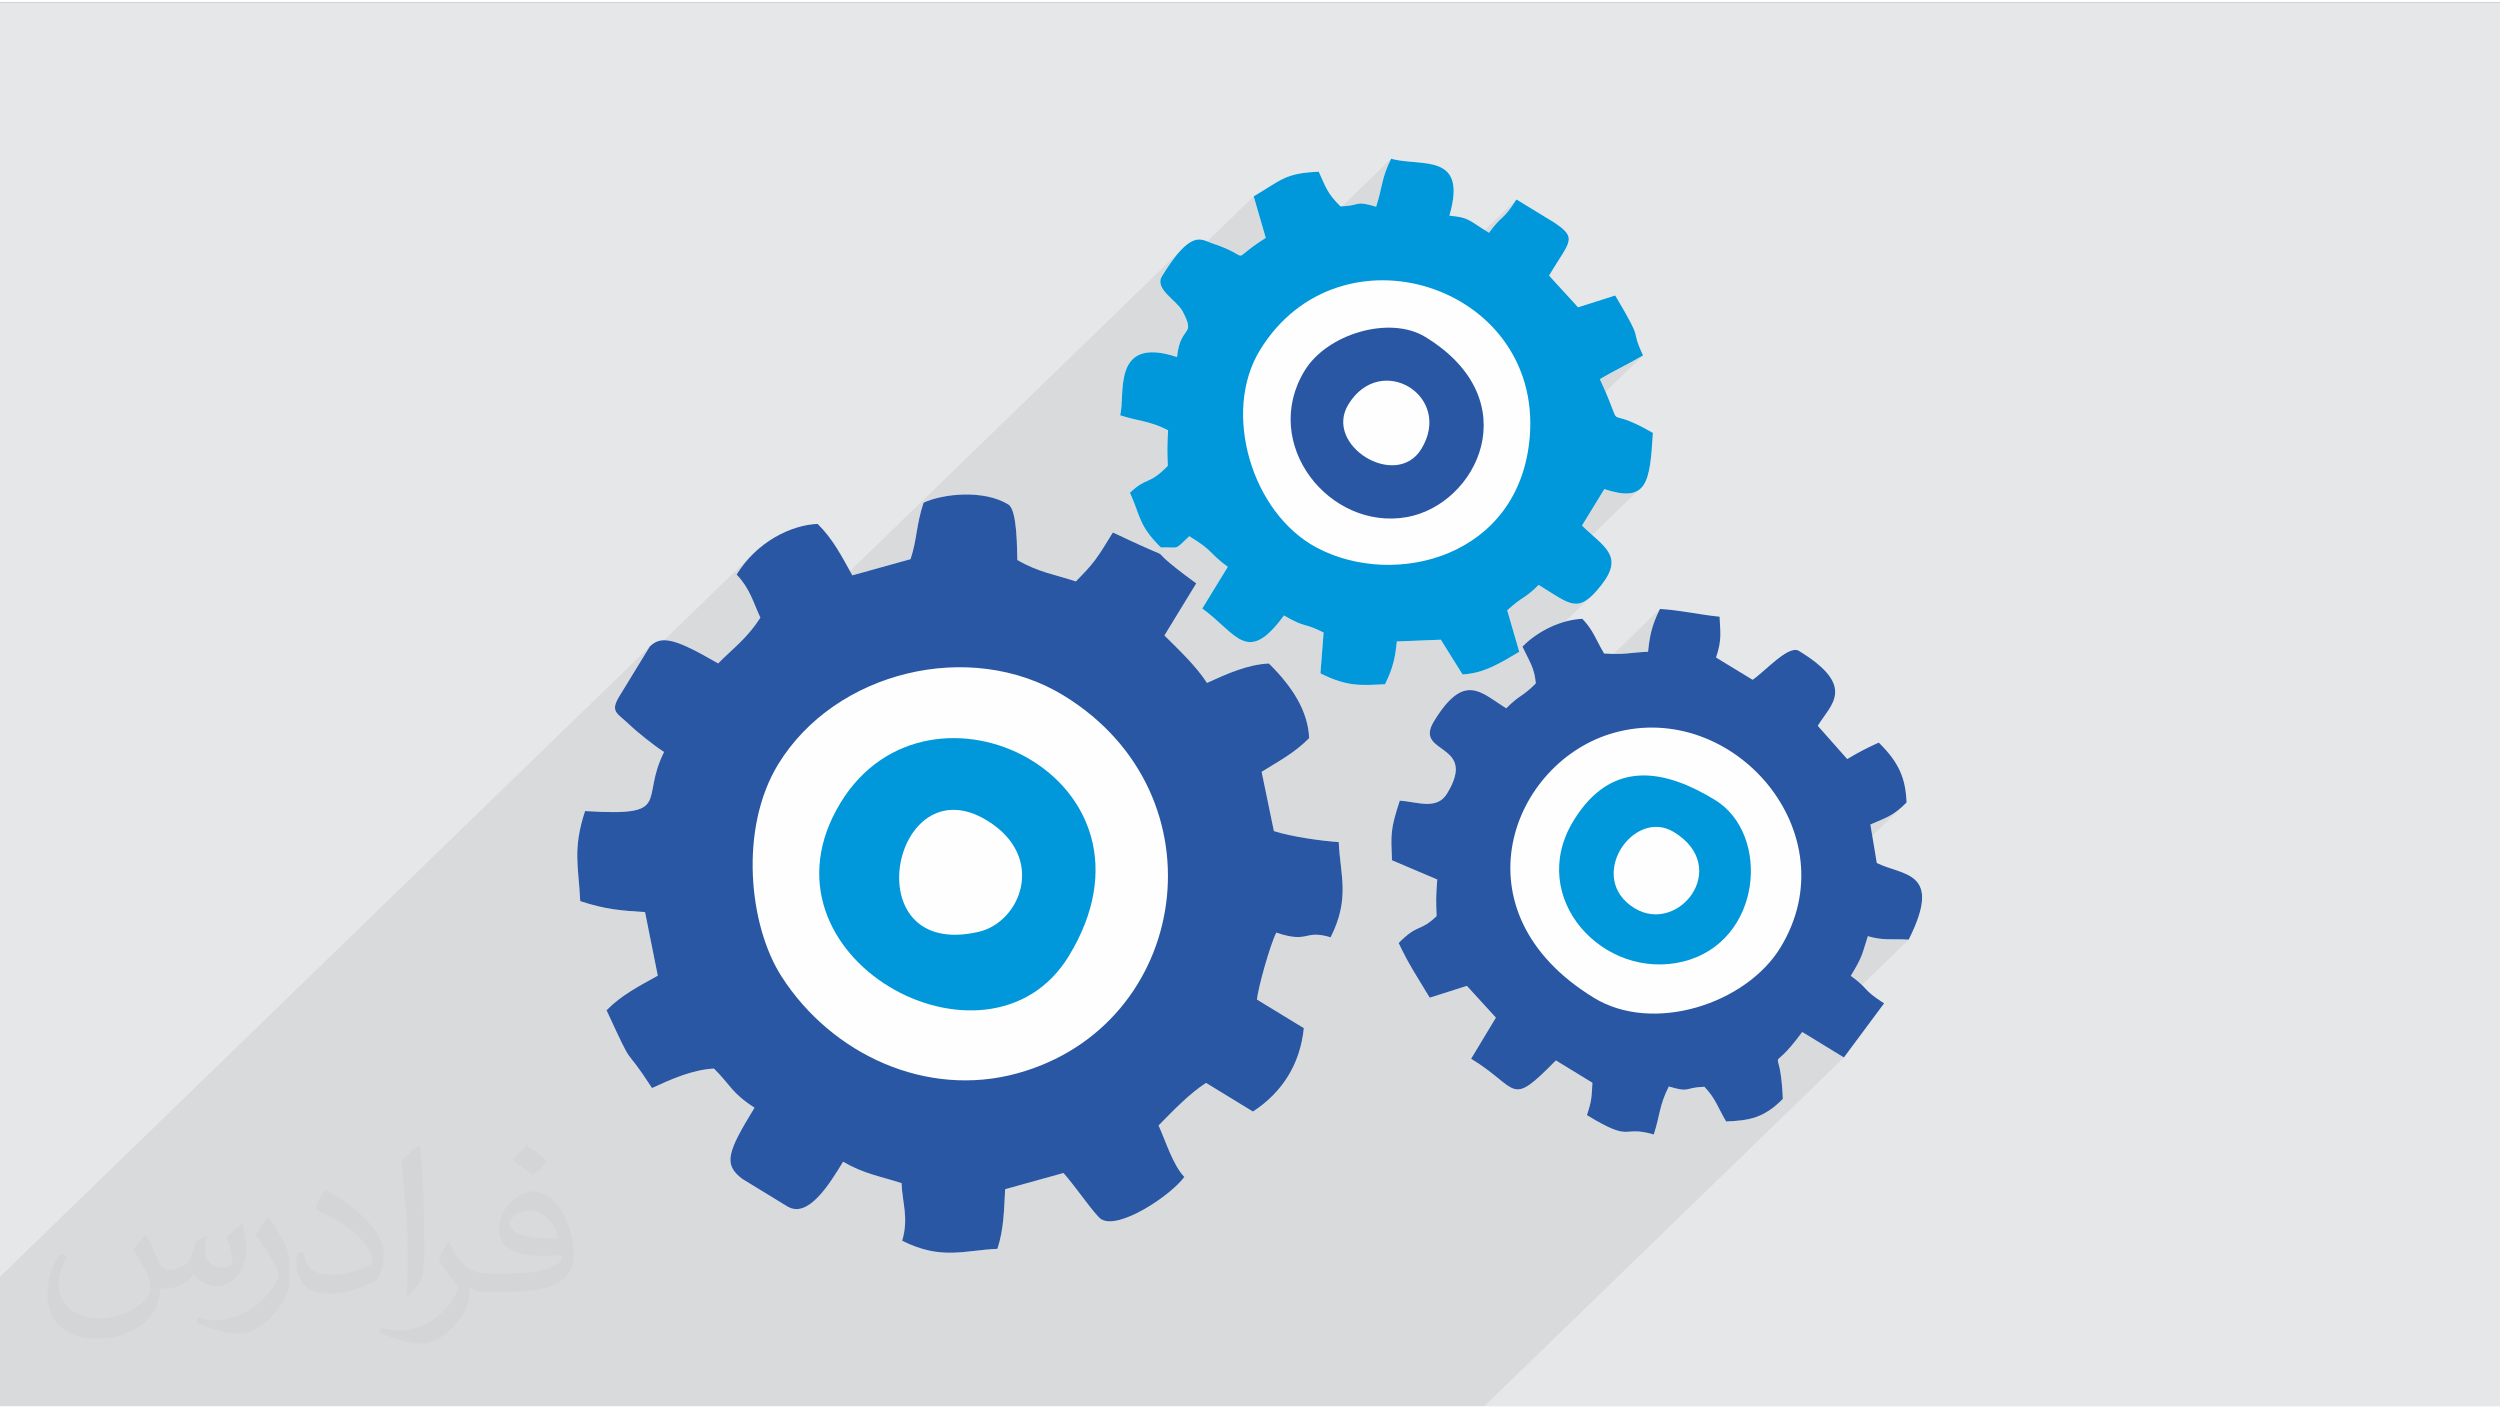
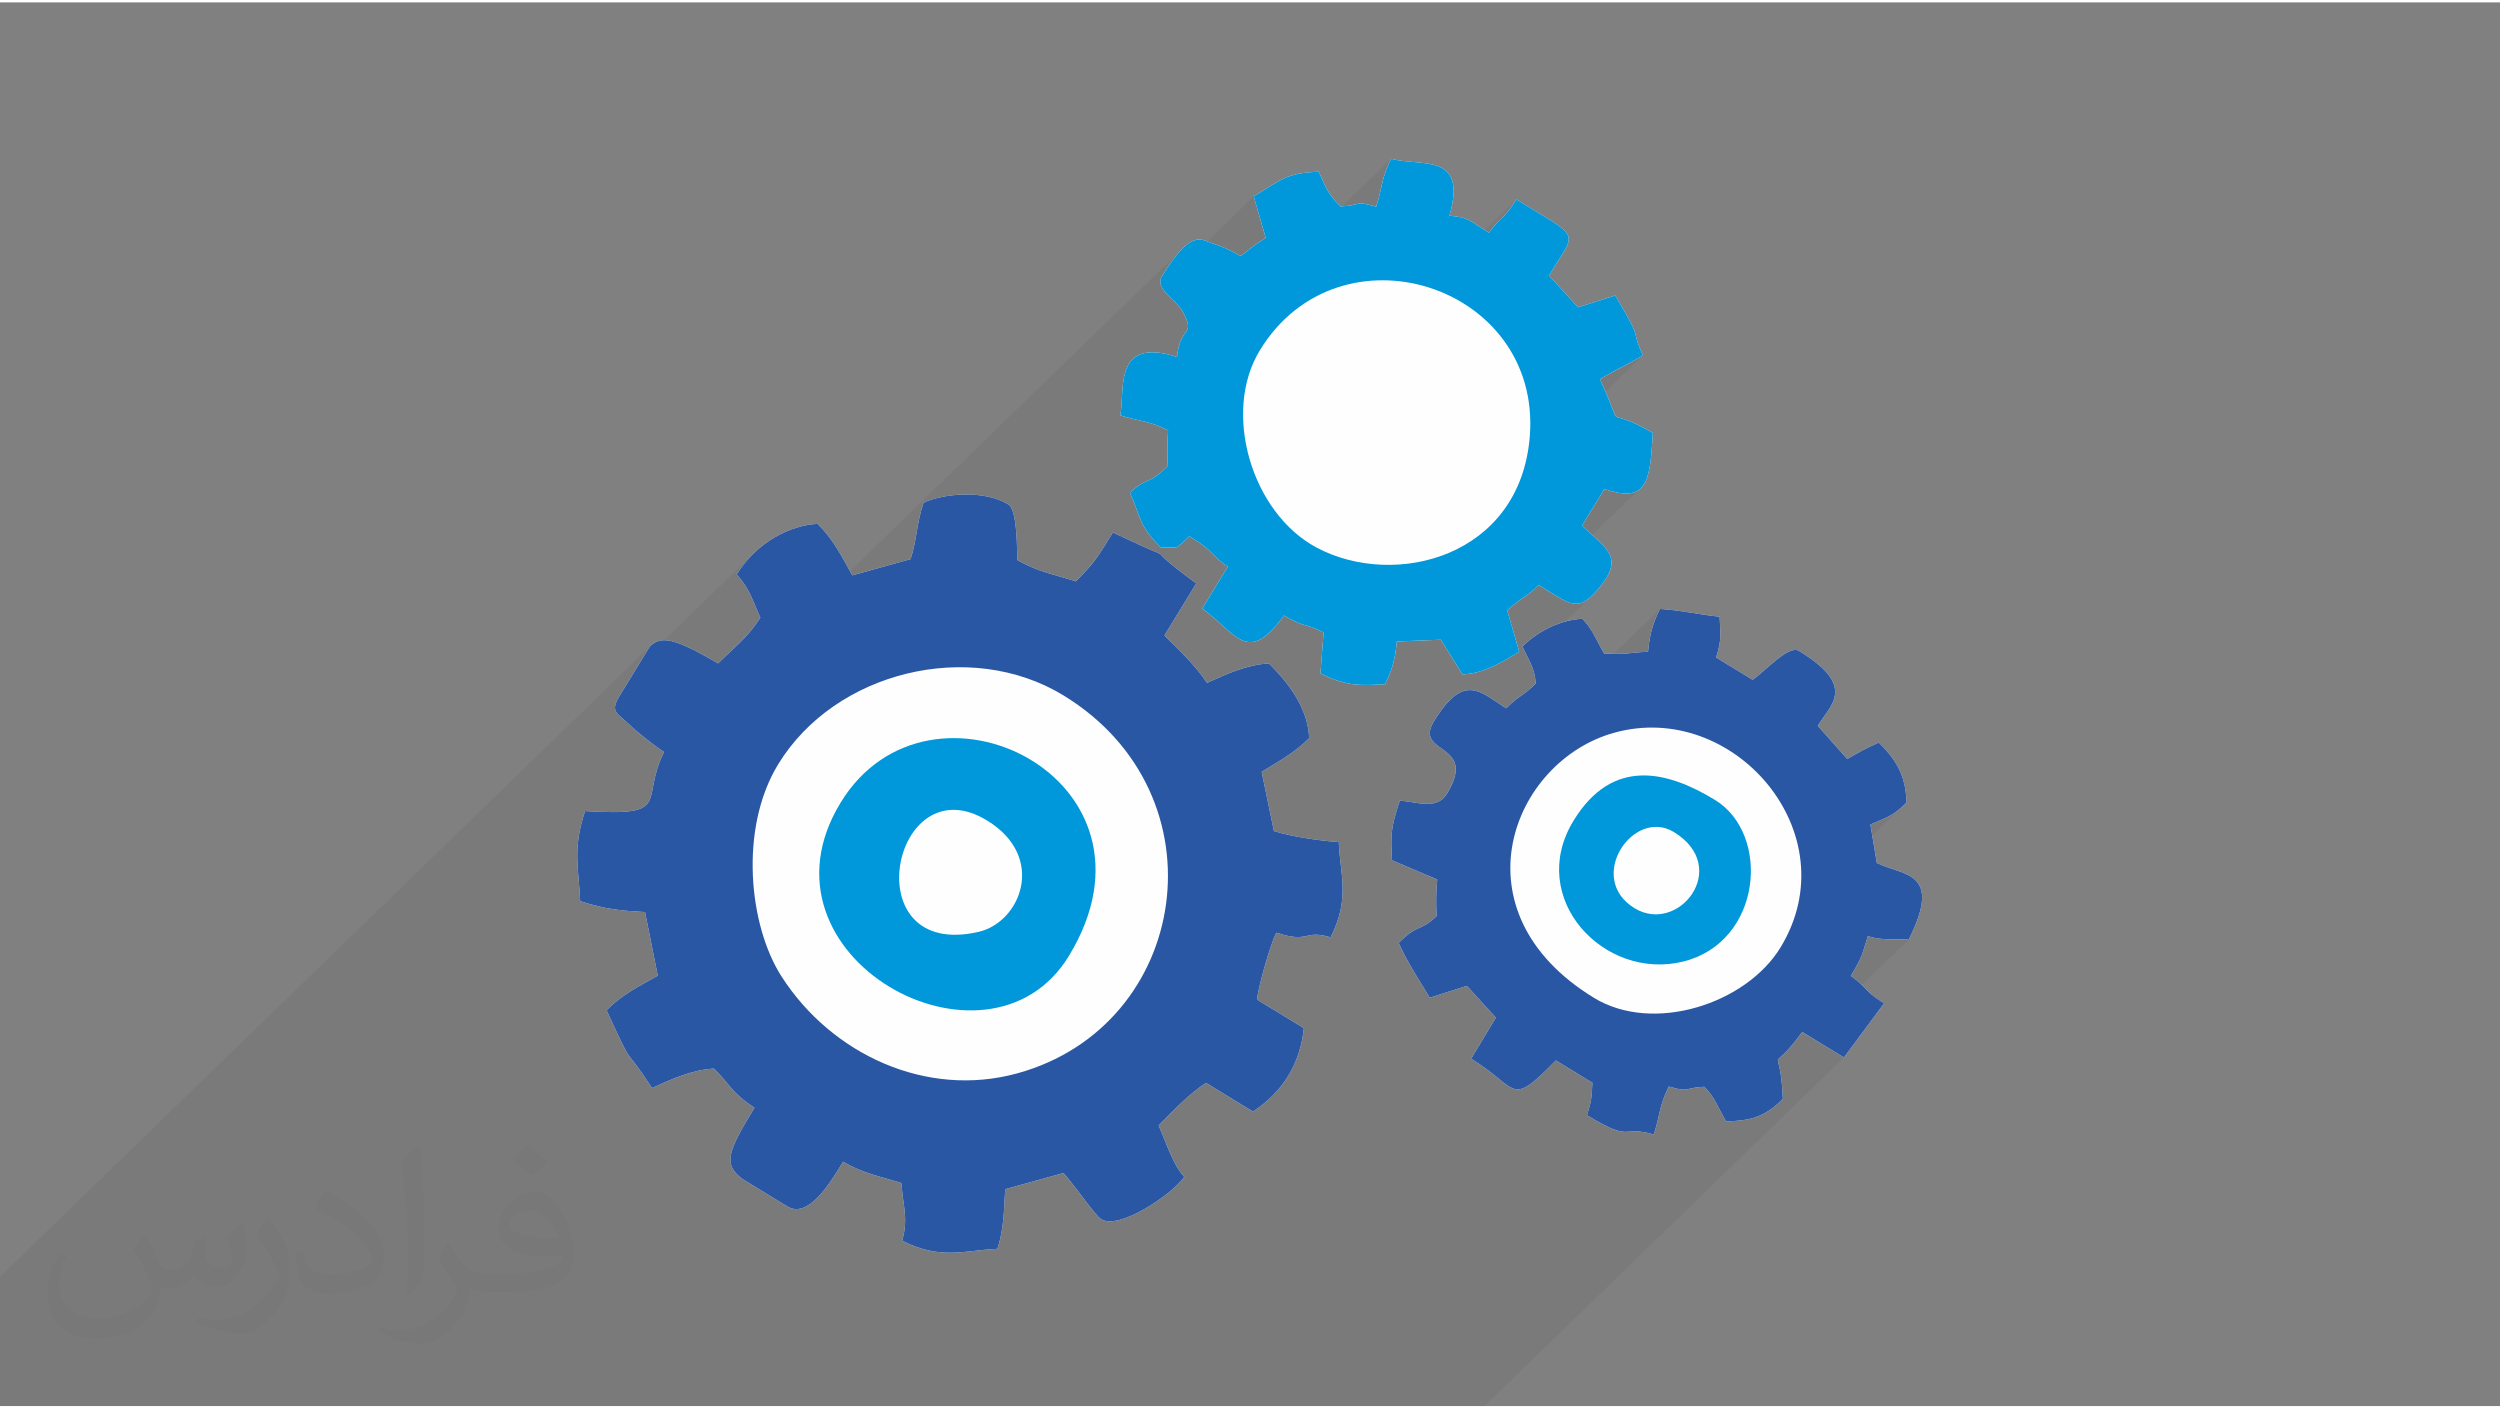
<svg xmlns="http://www.w3.org/2000/svg" xml:space="preserve" width="355px" height="200px" version="1.0" shape-rendering="geometricPrecision" text-rendering="geometricPrecision" image-rendering="optimizeQuality" fill-rule="evenodd" clip-rule="evenodd" viewBox="0 0 35509 19937">
  <rect x="0" y="0" width="35509" height="19937" fill="#808080" stroke="none" />
  <g id="Layer_x0020_1">
    <g id="_2962606817136">
-       <path fill="#E6E7E8" d="M0 0l35509 0 0 19937 -35509 0 0 -19937z" />
      <path fill="#373435" fill-opacity="0.078" d="M24432 13351l-1038 1008 135 4 191 -13 106 -16 2740 -2657 79 -34 69 -30 63 -28 59 -29 57 -34 58 -42 62 -51 -2941 2852 25 -6 184 -61 178 -76 170 -90 160 -103 148 -114 134 -127 -2301 2232 131 63 106 34 36 4 660 -639 100 27 69 14 49 4 39 -4 38 -8 48 -12 67 -10 95 -7 54 60 2268 -2199 80 20 72 13 68 8 66 3 67 1 69 0 75 1 83 3 -1414 1372 494 302 -5106 4951 -260 0 -475 0 -70 0 -98 0 -4 0 -58 0 -470 0 -117 0 -20 0 -490 0 -377 0 -366 0 -39 0 -192 0 -166 0 -240 0 -601 0 -3 0 -373 0 -111 0 -629 0 -116 0 -250 0 -77 0 -651 0 -150 0 -355 0 -630 0 -166 0 -48 0 -15 0 -238 0 -144 0 -101 0 -251 0 -30 0 -341 0 -16 0 -9 0 -302 0 -132 0 -4 0 -35 0 -86 0 -179 0 -15 0 -354 0 -35 0 -20 0 -74 0 -85 0 -261 0 -12 0 -210 0 -31 0 -163 0 -78 0 -157 0 -46 0 -201 0 -28 0 0 0 -75 0 -81 0 -98 0 -217 0 -116 0 -141 0 -288 0 -143 0 -28 0 -10 0 -40 0 -34 0 -161 0 -124 0 -249 0 -74 0 -265 0 -214 0 -199 0 -124 0 -42 0 -152 0 -253 0 -43 0 -105 0 -357 0 -64 0 -734 0 -144 0 -105 0 -207 0 -127 0 -227 0 -40 0 -65 0 -36 0 -294 0 -187 0 -33 0 -1 0 -17 0 -46 0 -546 0 -120 0 -164 0 -26 0 -4 0 -191 0 0 0 -144 0 -241 0 -103 0 -29 0 -242 0 -77 0 -327 0 -120 0 -43 0 -94 0 -43 0 -237 0 -248 0 -106 0 -5 0 -229 0 -165 0 -274 0 -91 0 0 -40 0 -18 0 -50 0 -42 0 -241 0 -260 0 -4 0 -611 0 -464 0 -107 9229 -8951 66 -52 73 -30 61 -5 1280 -1241 143 -122 151 -100 155 -80 156 -58 153 -38 146 -16 78 82 70 85 65 88 59 91 57 93 55 95 54 97 21 40 4696 -4554 -121 150 -143 216 -22 67 10 65 3 6 1312 -1273 171 590 -1147 1112 21 46 22 77 -3 53 -22 44 -33 47 -38 67 -35 99 -25 147 -802 778 -7 49 71 21 3779 -3665 -46 99 -34 88 -26 80 -20 77 -17 76 -19 80 -22 86 -29 96 -3179 3083 37 12 88 34 99 46 -2 30 1664 -1613 -128 133 -120 150 -111 165 -90 172 -68 182 -47 190 -26 197 -7 201 9 143 1010 -980 89 -81 98 -74 105 -66 112 -58 117 -49 121 -40 123 -30 123 -19 96 -8 1880 -1823 -67 101 -53 70 -41 47 -36 36 -68 66 -9 9 -50 58 -66 86 -1392 1350 51 1 118 13 113 26 107 38 99 52 250 175 201 185 156 194 112 199 72 202 34 202 0 199 -32 193 -61 185 -87 174 -110 160 -131 143 -1053 1022 26 2 244 -3 163 -19 2695 -2614 82 -47 77 -43 74 -40 73 -39 74 -38 74 -40 77 -43 82 -47 -2970 2880 212 -75 219 -109 205 -136 186 -164 -2264 2196 90 33 112 30 88 14 625 -606 79 -3 78 -4 78 -3 77 -3 78 -3 78 -3 78 -3 79 -3 44 70 2278 -2209 203 53 156 7 116 -37 -1391 1349 141 88 131 80 110 57 97 29 91 -5 92 -43 100 -86 -931 903 19 38 26 57 23 59 19 62 15 69 10 79 -1161 1126 19 37 -11 168 -109 236 -61 73 -726 705 1 43 5 125 87 37 3719 -3607 -41 86 -33 80 -27 76 -20 73 -17 71 -12 72 -10 74 -9 76 -3231 3134 237 101 -2 31 1777 -1723 -202 194 -175 219 -144 241 -110 257 -72 272 -32 281 7 176 1108 -1074 116 -110 121 -88 123 -66 127 -47 128 -29 131 -12 132 4 132 18 132 30 133 42 131 52 130 61 128 67 126 74 139 103 116 124 95 142 73 156 51 167 29 176 6 179 -16 180 -38 178 -61 172 -84 162 -107 150 -130 134z" />
      <g>
        <path fill="#FEFEFE" d="M11182 17101l-638 -390c-273,-207 -216,-376 173,-1012 -330,-211 -340,-323 -576,-555 -298,13 -607,150 -880,276 -442,-682 -217,-176 -646,-1105 215,-218 464,-344 728,-491l-181 -903c-335,-21 -559,-36 -921,-156 -20,-471 -113,-729 69,-1279 1260,78 774,-146 1122,-839 -142,-91 -385,-285 -489,-386 -173,-168 -284,-178 -145,-407l431 -705c168,-168 376,-105 971,240 213,-216 411,-355 600,-650 -102,-220 -148,-413 -337,-612 284,-465 773,-704 1150,-720 218,214 344,463 493,731l827 -230c95,-287 77,-476 185,-802 281,-130 857,-188 1204,25 129,78 122,641 128,789 303,176 543,208 831,304 255,-260 286,-303 526,-695 1188,565 223,20 1184,723l-452 740c219,216 454,441 605,674 272,-126 582,-264 879,-276 324,319 556,669 572,1060 -214,218 -463,344 -675,479l174 841c243,80 687,142 921,156 20,470 165,795 -115,1353 -391,-116 -292,93 -772,-66 -92,183 -259,788 -275,950l666 406c-51,504 -299,909 -723,1185l-666 -407c-233,151 -459,385 -674,605 100,218 202,559 366,731 -193,264 -928,754 -1180,601 -85,-52 -371,-473 -537,-657l-828 230c-17,278 -15,557 -110,847 -471,20 -796,165 -1353,-115 95,-322 4,-527 -9,-818 -288,-95 -527,-128 -830,-304 -193,317 -497,815 -793,634zm10357 -14302l527 322c356,233 226,270 -64,759l412 451 528 -168c433,729 194,417 395,851 -224,133 -389,204 -613,337 396,856 -18,317 753,764 -44,707 -79,1000 -690,798l-317 518c302,297 604,425 278,841 -333,425 -430,286 -894,2 -194,197 -225,157 -446,361l171 589c-265,157 -505,308 -806,321l-308 -493c-211,9 -414,16 -625,25 -21,210 -49,370 -168,608 -332,14 -530,41 -917,-155l45 -580c-302,-152 -234,-51 -563,-242 -523,715 -667,261 -1160,-99l362 -592c-271,-198 -194,-220 -547,-435 -227,216 -130,149 -403,160 -321,-315 -289,-450 -440,-777 246,-234 259,-98 538,-382 -8,-208 -9,-287 4,-506 -281,-141 -409,-123 -682,-213 82,-278 -134,-1139 809,-827 48,-468 275,-277 79,-650 -81,-155 -404,-316 -293,-497 414,-677 558,-520 706,-471 637,210 194,287 768,-74l-171 -590c399,-237 450,-330 924,-350 95,205 115,303 309,493 303,-12 191,-89 506,4 90,-273 72,-401 213,-682 409,120 1096,-104 827,809 283,29 252,52 563,243 199,-273 184,-152 390,-473zm5222 11418l0 0 -571 769 -592 -362c-515,704 -314,36 -275,950 -269,273 -475,307 -806,321 -119,-201 -148,-325 -309,-493 -302,12 -190,89 -505,-4 -141,281 -123,409 -214,682 -468,-138 -288,129 -949,-275 73,-222 65,-258 78,-460l-519 -317c-671,683 -511,400 -1204,-24l352 -584 -412 -451 -528 168c-174,-292 -300,-473 -441,-777 280,-284 293,-148 539,-382 -9,-208 -10,-287 9,-520l-643 -273c-15,-368 -25,-435 111,-847 245,15 524,140 670,-99 450,-736 -479,-547 -185,-1028 434,-711 668,-405 1027,-185 194,-197 226,-157 420,-354 -20,-226 -95,-317 -190,-522 233,-236 566,-383 851,-395 160,168 189,293 309,493 313,19 350,-13 624,-25 22,-210 49,-370 169,-608 301,18 552,81 847,110 9,225 36,322 -50,580l519 316c162,-105 510,-501 657,-411 837,511 445,768 269,1065l418 472c188,-111 260,-147 448,-234 285,280 381,504 395,851 -191,194 -289,214 -514,313l91 546c369,185 946,107 453,1089 -233,-14 -357,17 -580,-49 -82,249 -64,271 -242,563 273,200 152,185 473,391z" />
        <g>
          <path fill="#2957A4" d="M11052 10823c807,-1323 2726,-1790 4053,-980 2308,1410 1798,4696 -658,5369 -1286,353 -2631,-266 -3344,-1373 -469,-727 -606,-2106 -51,-3016zm130 6278l-638 -390c-273,-207 -216,-376 173,-1012 -330,-211 -340,-323 -576,-555 -298,13 -607,150 -880,276 -442,-682 -217,-176 -646,-1105 215,-218 464,-344 728,-491l-181 -903c-335,-21 -559,-36 -921,-156 -20,-471 -113,-729 69,-1279 1260,78 774,-146 1122,-839 -142,-91 -385,-285 -489,-386 -173,-168 -284,-178 -145,-407l431 -705c168,-168 376,-105 971,240 213,-216 411,-355 600,-650 -102,-220 -148,-413 -337,-612 284,-465 773,-704 1150,-720 218,214 344,463 493,731l827 -230c95,-287 77,-476 185,-802 281,-130 857,-188 1204,25 129,78 122,641 128,789 303,176 543,208 831,304 255,-260 286,-303 526,-695 1188,565 223,20 1184,723l-452 740c219,216 454,441 605,674 272,-126 582,-264 879,-276 324,319 556,669 572,1060 -214,218 -463,344 -675,479l174 841c243,80 687,142 921,156 20,470 165,795 -115,1353 -391,-116 -292,93 -772,-66 -92,183 -259,788 -275,950l666 406c-51,504 -299,909 -723,1185l-666 -407c-233,151 -459,385 -674,605 100,218 202,559 366,731 -193,264 -928,754 -1180,601 -85,-52 -371,-473 -537,-657l-828 230c-17,278 -15,557 -110,847 -471,20 -796,165 -1353,-115 95,-322 4,-527 -9,-818 -288,-95 -527,-128 -830,-304 -193,317 -497,815 -793,634z" />
          <path fill="#0098DA" d="M17894 4942c1129,-1849 4002,-935 3835,1218 -135,1725 -1923,2171 -3026,1585 -925,-491 -1348,-1920 -809,-2803zm3645 -2143l527 322c356,233 226,270 -64,759l412 451 528 -168c433,729 194,417 395,851 -224,133 -389,204 -613,337 396,856 -18,317 753,764 -44,707 -79,1000 -690,798l-317 518c302,297 604,425 278,841 -333,425 -430,286 -894,2 -194,197 -225,157 -446,361l171 589c-265,157 -505,308 -806,321l-308 -493c-211,9 -414,16 -625,25 -21,210 -49,370 -168,608 -332,14 -530,41 -917,-155l45 -580c-302,-152 -234,-51 -563,-242 -523,715 -667,261 -1160,-99l362 -592c-271,-198 -194,-220 -547,-435 -227,216 -130,149 -403,160 -321,-315 -289,-450 -440,-777 246,-234 259,-98 538,-382 -8,-208 -9,-287 4,-506 -281,-141 -409,-123 -682,-213 82,-278 -134,-1139 809,-827 48,-468 275,-277 79,-650 -81,-155 -404,-316 -293,-497 414,-677 558,-520 706,-471 637,210 194,287 768,-74l-171 -590c399,-237 450,-330 924,-350 95,205 115,303 309,493 303,-12 191,-89 506,4 90,-273 72,-401 213,-682 409,120 1096,-104 827,809 283,29 252,52 563,243 199,-273 184,-152 390,-473z" />
          <path fill="#2957A4" d="M22642 14140c-2008,-1225 -1172,-3363 287,-3767 1700,-471 3342,1437 2362,3048 -489,806 -1811,1231 -2649,719zm4119 77l0 0 -571 769 -592 -362c-515,704 -314,36 -275,950 -269,273 -475,307 -806,321 -119,-201 -148,-325 -309,-493 -302,12 -190,89 -505,-4 -141,281 -123,409 -214,682 -468,-138 -288,129 -949,-275 73,-222 65,-258 78,-460l-519 -317c-671,683 -511,400 -1204,-24l352 -584 -412 -451 -528 168c-174,-292 -300,-473 -441,-777 280,-284 293,-148 539,-382 -9,-208 -10,-287 9,-520l-643 -273c-15,-368 -25,-435 111,-847 245,15 524,140 670,-99 450,-736 -479,-547 -185,-1028 434,-711 668,-405 1027,-185 194,-197 226,-157 420,-354 -20,-226 -95,-317 -190,-522 233,-236 566,-383 851,-395 160,168 189,293 309,493 313,19 350,-13 624,-25 22,-210 49,-370 169,-608 301,18 552,81 847,110 9,225 36,322 -50,580l519 316c162,-105 510,-501 657,-411 837,511 445,768 269,1065l418 472c188,-111 260,-147 448,-234 285,280 381,504 395,851 -191,194 -289,214 -514,313l91 546c369,185 946,107 453,1089 -233,-14 -357,17 -580,-49 -82,249 -64,271 -242,563 273,200 152,185 473,391z" />
          <path fill="#0098DA" d="M14020 11620c847,517 481,1444 -122,1582 -1785,410 -1224,-2404 122,-1582zm-2080 -254c-1336,2188 2095,4056 3240,2181 1534,-2512 -1978,-4248 -3240,-2181z" />
-           <path fill="#2957A4" d="M19152 5710c459,-751 1495,-118 1036,633 -356,583 -1392,-50 -1036,-633zm-621 -480c-634,1039 350,2275 1450,2081 997,-177 1733,-1662 264,-2559 -508,-310 -1396,-43 -1714,478z" />
          <path fill="#0098DA" d="M23217 12866c-700,-428 -19,-1434 558,-1082 821,501 67,1463 -558,1082zm-868 -1242c-671,1099 430,2276 1556,2000 1124,-276 1251,-1809 454,-2296 -664,-405 -1451,-620 -2010,296z" />
        </g>
      </g>
      <path fill="#373435" fill-opacity="0.031" d="M2068 17507c68,103 111,202 155,311 31,63 48,183 199,183 43,0 106,-15 162,-45 63,-33 111,-83 135,-159l61 -202 145 -72 10 11c-20,76 -25,148 -25,205 0,169 146,233 262,233 68,0 128,-33 128,-95 0,-80 -34,-216 -77,-337 68,-68 135,-136 213,-191l12 6c34,144 53,286 53,380 0,93 -41,196 -75,264 -70,131 -194,236 -344,236 -113,0 -239,-57 -326,-162l-5 0c-83,101 -209,193 -412,193l-63 0c-9,134 -39,229 -82,313 -121,237 -479,403 -816,403 -470,0 -704,-271 -704,-631 0,-223 72,-430 184,-577l92 37c-71,134 -117,262 -117,385 0,338 274,498 591,498 293,0 656,-187 722,-403 -25,-237 -114,-348 -250,-564 41,-72 95,-144 160,-220l12 0zm5408 -1272c100,62 197,136 291,221 -53,74 -119,142 -201,201 -94,-76 -189,-142 -286,-212 66,-74 131,-146 196,-210zm51 924c-159,0 -290,105 -290,183 0,167 319,219 702,216 -49,-195 -216,-399 -412,-399zm-358 893c208,0 390,-6 528,-41 155,-39 285,-117 285,-171 0,-14 0,-31 -4,-45 -88,8 -187,8 -274,8 -281,0 -496,-64 -581,-222 -22,-43 -36,-93 -36,-148 0,-152 65,-303 181,-405 97,-85 204,-138 313,-138 196,0 353,158 462,407 60,136 102,292 102,490 0,131 -37,243 -119,325 -153,148 -433,204 -864,204l-196 0 0 0 -51 0c-107,0 -184,-19 -245,-66l-9 0c2,24 5,49 5,72 0,97 -32,220 -97,319 -192,286 -400,409 -579,409 -181,0 -404,-70 -605,-160l36 -70c66,27 155,45 279,45 324,0 750,-313 803,-617 -12,-25 -34,-58 -65,-93 -94,-113 -155,-208 -211,-306 49,-95 92,-171 134,-239l16 -2c138,282 264,444 545,444l44 0 0 0 203 0zm-1405 299c25,-130 27,-276 27,-412l0 -202c0,-376 -48,-923 -87,-1279 68,-75 162,-161 237,-219l22 7c51,448 63,969 63,1448 0,126 -5,249 -17,340 -7,113 -73,199 -213,331l-32 -14zm-1445 -595c7,177 94,317 397,317 189,0 348,-50 525,-134 31,-14 48,-33 48,-49 0,-111 -84,-258 -227,-391 -138,-126 -322,-237 -494,-311 -58,-25 -77,-51 -77,-76 0,-52 67,-159 123,-235l19 -2c197,103 417,255 579,426 148,157 240,315 240,488 0,127 -39,249 -102,360 -215,109 -445,191 -673,191 -276,0 -465,-129 -465,-434 0,-33 0,-84 12,-150l95 0zm-500 -502l172 278c63,102 121,214 121,391l0 226c0,183 -116,379 -305,572 -148,132 -278,187 -399,187 -179,0 -385,-55 -622,-158l26 -70c75,20 162,37 269,37 341,-2 690,-251 850,-556 19,-35 26,-68 26,-90 0,-35 -19,-74 -34,-109 -87,-165 -184,-315 -290,-453 55,-88 111,-173 172,-257l14 2z" />
    </g>
  </g>
</svg>